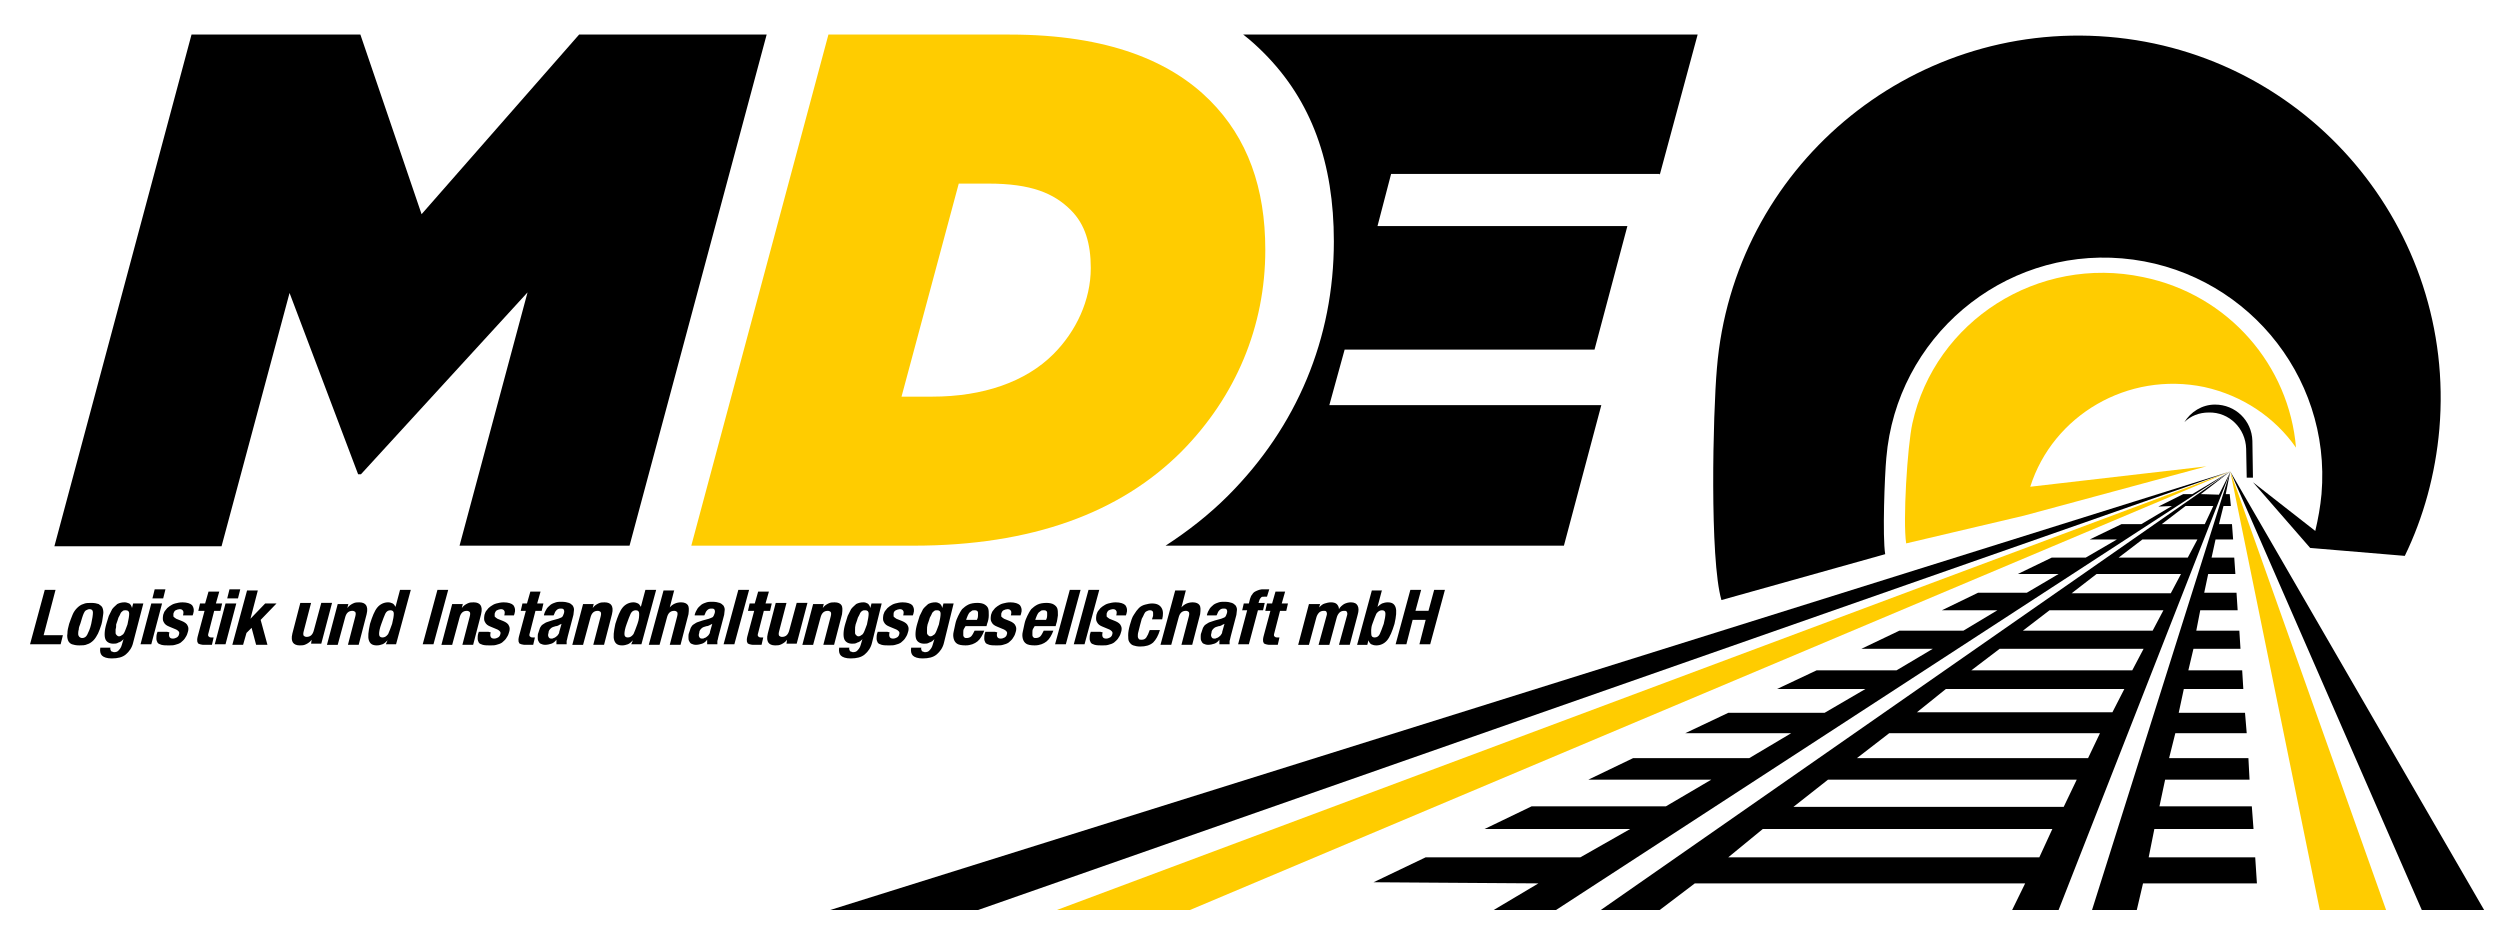
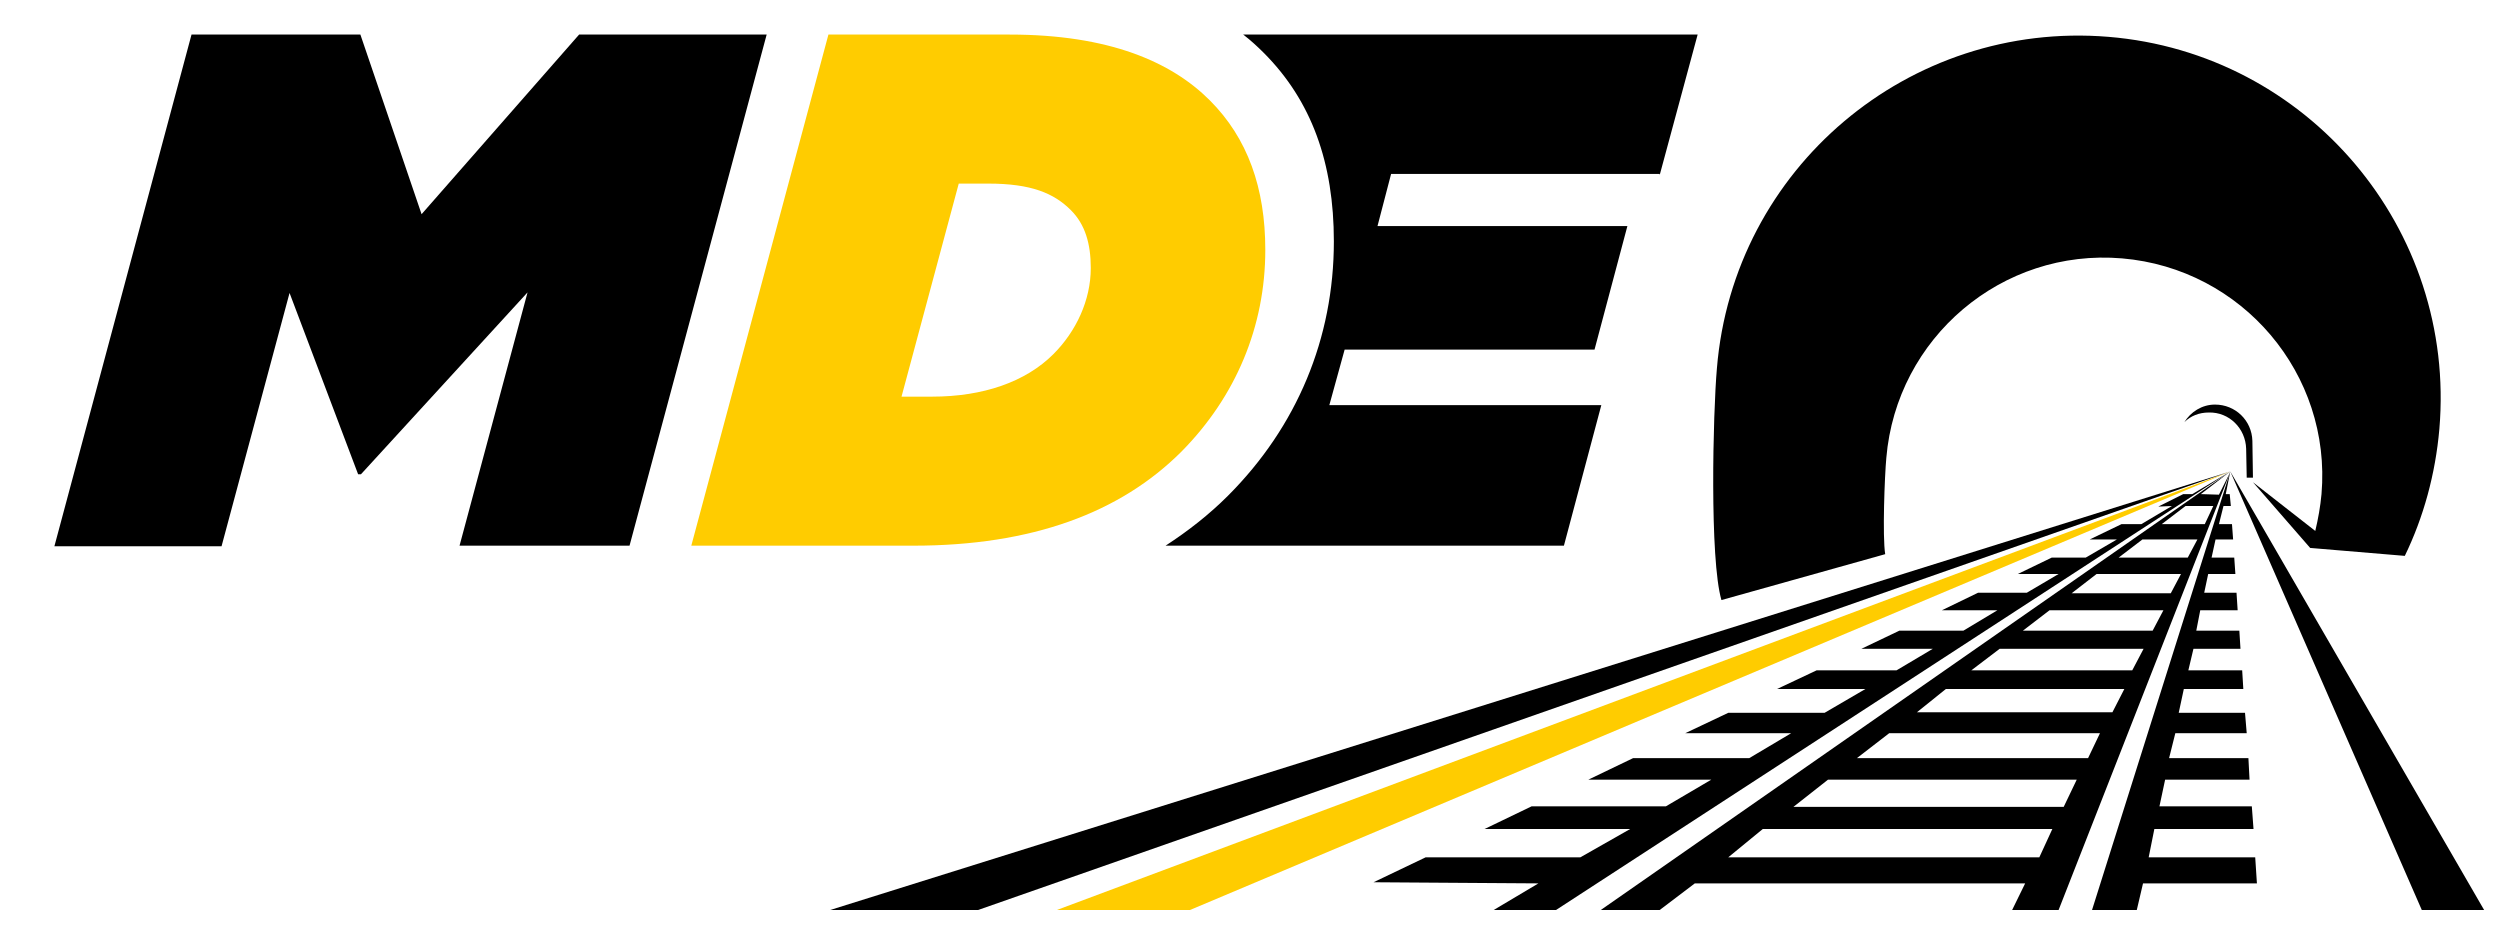
<svg xmlns="http://www.w3.org/2000/svg" xmlns:xlink="http://www.w3.org/1999/xlink" version="1.1" id="Logo" x="0px" y="0px" viewBox="0 0 441.2 164.1" enable-background="new 0 0 441.2 164.1" xml:space="preserve">
  <polygon points="427.4,160.6 438.4,160.6 393.6,83.2 " />
-   <polygon fill="#FFCC00" points="409.4,160.6 421.1,160.6 393.6,83.2 " />
  <polygon points="369.2,160.6 377.1,160.6 378.2,155.9 398.3,155.9 398,151.3 379.2,151.3 380.2,146.3 397.7,146.3 397.4,142.3   381.1,142.3 382.1,137.6 397,137.6 396.8,133.8 382.8,133.8 383.9,129.4 396.5,129.4 396.2,125.8 384.5,125.8 385.4,121.6   395.9,121.6 395.7,118.3 386.2,118.3 387.1,114.5 395.4,114.5 395.2,111.3 387.6,111.3 388.3,107.7 394.9,107.7 394.7,104.6   389,104.6 389.7,101.3 394.5,101.3 394.3,98.4 390.3,98.4 391,95.2 394.1,95.2 393.9,92.5 391.6,92.5 392.4,89.3 393.7,89.3   393.5,87.2 392.8,87.2 393.6,83.2 " />
  <path d="M311.1,146.3h51.1l-2.3,5H305L311.1,146.3z M322.6,137.6h43.9l-2.3,4.8h-47.7L322.6,137.6z M333.4,129.4h37.2l-2.1,4.4  h-40.8L333.4,129.4z M343.4,121.6l31.5,0l-2.1,4.1h-34.5L343.4,121.6z M352.9,114.5h25.4l-2,3.8h-28.4L352.9,114.5z M361.7,107.7  h20.1l-1.9,3.6H357L361.7,107.7z M370,101.3h14.9l-1.8,3.4h-17.5L370,101.3z M378.1,95.2h9.7l-1.7,3.2h-12.2L378.1,95.2z   M385.7,89.3h4.9l-1.5,3.2h-7.6L385.7,89.3z M282.5,160.6h10.4l6.2-4.7h58.3l-2.3,4.7h8.2l30.3-77.3l-2,4l-3.2-0.1l5.2-4  L282.5,160.6z" />
  <polygon points="386.9,87.2 385.3,87.2 380.9,89.4 383.3,89.3 377.9,92.5 374.4,92.5 368.8,95.2 373.6,95.2 368.1,98.4 362.1,98.4   356.1,101.3 363.3,101.3 357.7,104.6 349.1,104.6 342.7,107.7 352.5,107.7 346.5,111.3 335.2,111.3 328.5,114.5 341.1,114.5   334.7,118.3 320.6,118.3 313.6,121.6 329.2,121.6 322,125.8 305,125.8 297.4,129.4 316.1,129.4 308.7,133.8 288.2,133.8   280.3,137.6 302,137.6 294,142.3 270.3,142.3 262,146.3 287.7,146.3 278.9,151.3 251.6,151.3 242.4,155.7 271.5,155.9 263.6,160.6   274.6,160.6 393.6,83.2 " />
  <polygon fill="#FFCC00" points="186.5,160.6 210,160.6 393.6,83.2 " />
  <polygon points="146.5,160.6 172.6,160.6 393.6,83.2 " />
  <g>
    <defs>
      <rect id="SVGID_1_" x="5.3" y="6.1" width="433" height="154.4" />
    </defs>
    <clipPath id="SVGID_00000033336092094829717190000011213559122357643190_">
      <use xlink:href="#SVGID_1_" overflow="visible" />
    </clipPath>
-     <path clip-path="url(#SVGID_00000033336092094829717190000011213559122357643190_)" fill="#FFCC00" d="M405.2,79   c-1.2-14.4-11.8-27-27-30.1c-18.5-3.9-36.7,7.7-40.7,25.8c-0.9,4.1-1.7,17.3-1.1,21.2l20.8-4.9l32.2-8.7l-31.1,3.6   c4-12.6,17.2-20.4,30.7-17.6C395.8,69.8,401.5,73.7,405.2,79" />
    <path clip-path="url(#SVGID_00000033336092094829717190000011213559122357643190_)" d="M372.1,6.5c-35.2-2.9-66.2,23.2-69.1,58.5   c-0.7,8-1.3,33.7,0.8,40.9l28.9-8.1c-0.5-3.1-0.1-13.8,0.2-17c1.8-21.2,20.4-37,41.6-35.2c21.2,1.8,37,20.4,35.2,41.6   c-0.2,2.2-0.6,4.4-1.1,6.5l-11-8.6l10.1,11.6l16.7,1.4c3.3-6.8,5.4-14.4,6.1-22.4C433.5,40.4,407.3,9.4,372.1,6.5" />
    <path clip-path="url(#SVGID_00000033336092094829717190000011213559122357643190_)" d="M396.5,84.3l1.1,0l-0.1-6.5   c-0.1-3.6-3-6.4-6.6-6.4c-2.3,0-4.3,1.3-5.4,3.1c1.1-1.1,2.6-1.7,4.3-1.7c3.6-0.1,6.5,2.8,6.6,6.4L396.5,84.3z" />
    <g clip-path="url(#SVGID_00000033336092094829717190000011213559122357643190_)">
      <path d="M33.8,6.1h29.8l10.8,31.7l27.8-31.7h33.1l-24.2,90.2h-30l12-44.7L63.7,83.7h-0.5L51.1,51.7l-12,44.7H9.6L33.8,6.1z" />
    </g>
    <path clip-path="url(#SVGID_00000033336092094829717190000011213559122357643190_)" d="M292.9,30.9l6.7-24.8h-80.2   c1.3,1,2.5,2.1,3.6,3.2c8.5,8.5,12.4,19.5,12.4,33.3c0,17.1-6.5,32.7-18.7,44.9c-3.3,3.3-7,6.2-11,8.8H276l6.6-24.8h-48l2.7-9.8   h44.1l5.8-21.8h-44.1l2.4-9.2H292.9z" />
    <g clip-path="url(#SVGID_00000033336092094829717190000011213559122357643190_)">
      <path fill="#FFCC00" d="M146.2,6.1h32c17.5,0,28.5,4.8,35.3,11.6c6.7,6.7,9.8,15.5,9.8,26.4c0,13.5-5.2,25.9-14.8,35.6    c-10.8,10.8-26.4,16.6-47.3,16.6H122L146.2,6.1z M174.4,32.4h-5.2l-10.1,37.6h5.4c9,0,16.5-2.6,21.4-7.5c4-4,6.6-9.5,6.6-15.2    c0-4.3-1-7.7-3.5-10.2C186,34.1,182,32.4,174.4,32.4z" />
    </g>
-     <path clip-path="url(#SVGID_00000033336092094829717190000011213559122357643190_)" d="M250.8,104.1l-1,3.7h2.3l1-3.7h1.9l-2.6,9.6   h-1.9l1.1-4.3h-2.3l-1.1,4.3h-1.9l2.6-9.6H250.8z M242,111.9c0,0.4,0.2,0.6,0.6,0.6c0.4,0,0.7-0.2,0.9-0.6c0.2-0.4,0.4-1,0.7-1.8   c0.2-0.8,0.3-1.4,0.3-1.8c0-0.4-0.2-0.6-0.6-0.6c-0.4,0-0.7,0.2-1,0.6c-0.2,0.4-0.4,1-0.7,1.8S242,111.5,242,111.9 M243.9,104.1   l-0.8,3h0c0.3-0.3,0.6-0.5,0.8-0.6c0.3-0.1,0.6-0.2,1-0.2c0.8,0,1.2,0.3,1.4,0.9c0.2,0.6,0.1,1.6-0.2,2.9c-0.4,1.3-0.8,2.3-1.3,2.9   s-1.2,0.9-1.9,0.9c-0.4,0-0.7-0.1-0.9-0.2c-0.2-0.1-0.4-0.4-0.5-0.7h0l-0.2,0.8h-1.8l2.6-9.6H243.9z M233,106.5l-0.2,0.7h0   c0.3-0.3,0.6-0.6,1-0.7c0.3-0.1,0.7-0.2,1.1-0.2c0.4,0,0.8,0.1,1,0.3s0.4,0.5,0.4,0.9h0c0.2-0.4,0.6-0.7,0.9-0.9   c0.4-0.2,0.8-0.3,1.2-0.3c0.6,0,1,0.2,1.2,0.6c0.2,0.4,0.2,0.9,0,1.6l-1.4,5.3h-1.9l1.4-5.1c0.1-0.3,0.1-0.5,0-0.7   c-0.1-0.2-0.2-0.2-0.5-0.2c-0.3,0-0.6,0.1-0.8,0.3s-0.4,0.5-0.5,0.9l-1.3,4.8h-1.9l1.4-5.1c0.1-0.3,0.1-0.5,0-0.7   c-0.1-0.2-0.2-0.2-0.5-0.2c-0.3,0-0.6,0.1-0.8,0.3s-0.4,0.5-0.5,0.9l-1.3,4.8h-1.9l1.9-7.2H233z M226.8,104.4l-0.6,2.1h1.1   l-0.3,1.3h-1.1l-1,3.9c-0.1,0.3-0.1,0.5,0,0.6c0.1,0.1,0.2,0.2,0.5,0.2c0.1,0,0.1,0,0.2,0c0.1,0,0.1,0,0.2,0l-0.3,1.3   c-0.2,0-0.4,0-0.6,0c-0.2,0-0.4,0-0.6,0c-0.4,0-0.6,0-0.9-0.1c-0.2-0.1-0.4-0.1-0.4-0.3c-0.1-0.1-0.1-0.3-0.1-0.6   c0-0.2,0.1-0.5,0.2-0.9l1.1-4.1h-0.9l0.3-1.3h0.9l0.6-2.1H226.8z M219.2,107.8l0.3-1.3h0.9l0.2-0.8c0.1-0.3,0.2-0.6,0.4-0.8   c0.1-0.2,0.3-0.4,0.5-0.5c0.2-0.1,0.4-0.2,0.7-0.3c0.3-0.1,0.5-0.1,0.8-0.1c0.3,0,0.7,0,1,0l-0.4,1.3c0,0-0.1,0-0.2,0h-0.2   c-0.3,0-0.5,0-0.6,0.1c-0.1,0.1-0.2,0.2-0.3,0.4l-0.2,0.6h1.1l-0.3,1.3H222l-1.6,6h-1.9l1.6-6H219.2z M213,108.5   c0.1-0.4,0.3-0.8,0.5-1.1c0.2-0.3,0.5-0.5,0.7-0.7c0.3-0.2,0.6-0.3,0.9-0.4c0.3-0.1,0.7-0.1,1-0.1c0.6,0,1,0.1,1.3,0.2   c0.3,0.1,0.5,0.3,0.7,0.5c0.1,0.2,0.2,0.4,0.2,0.7c0,0.3-0.1,0.6-0.1,0.9l-1,3.8c-0.1,0.3-0.1,0.6-0.2,0.8c0,0.2,0,0.4,0,0.6h-1.8   c0-0.1,0-0.2,0-0.4c0-0.1,0-0.3,0-0.4h0c-0.3,0.4-0.6,0.6-0.9,0.7c-0.3,0.1-0.7,0.2-1.1,0.2c-0.3,0-0.6-0.1-0.8-0.2   s-0.3-0.3-0.4-0.5c-0.1-0.2-0.1-0.4-0.1-0.7c0-0.2,0-0.5,0.1-0.7c0.1-0.3,0.2-0.6,0.3-0.9c0.1-0.2,0.3-0.5,0.5-0.6s0.4-0.3,0.7-0.4   c0.3-0.1,0.6-0.2,0.9-0.3l1.1-0.3c0.3-0.1,0.5-0.2,0.7-0.3c0.1-0.1,0.2-0.3,0.3-0.6c0.1-0.3,0.1-0.5,0-0.7s-0.3-0.2-0.6-0.2   c-0.3,0-0.5,0.1-0.7,0.3c-0.2,0.2-0.3,0.4-0.4,0.7l-0.1,0.2H213L213,108.5z M215.5,110.4c-0.2,0.1-0.3,0.1-0.4,0.1   c-0.4,0.1-0.7,0.2-0.9,0.4c-0.2,0.2-0.4,0.4-0.4,0.8c-0.1,0.3-0.1,0.5,0,0.7c0.1,0.2,0.2,0.3,0.5,0.3c0.1,0,0.3,0,0.4-0.1   c0.1,0,0.3-0.1,0.4-0.2c0.1-0.1,0.3-0.2,0.4-0.4c0.1-0.1,0.2-0.3,0.2-0.5l0.4-1.4C215.8,110.2,215.7,110.3,215.5,110.4    M209.3,104.1l-0.8,3.1h0c0.5-0.6,1.2-0.9,2-0.9c0.6,0,1,0.2,1.2,0.5c0.2,0.3,0.2,0.8,0.1,1.6l-1.4,5.4h-1.9l1.3-5   c0.1-0.4,0.1-0.6,0-0.8c-0.1-0.1-0.3-0.2-0.5-0.2c-0.7,0-1.1,0.4-1.3,1.2l-1.3,4.8h-1.9l2.6-9.6H209.3z M203.5,108.6   c0-0.2,0-0.3,0-0.5c0-0.1-0.1-0.3-0.2-0.3c-0.1-0.1-0.2-0.1-0.4-0.1c-0.2,0-0.4,0.1-0.6,0.2c-0.2,0.1-0.3,0.3-0.4,0.5   c-0.1,0.2-0.2,0.5-0.4,0.8c-0.1,0.3-0.2,0.7-0.3,1.1c-0.1,0.4-0.2,0.8-0.3,1.2c-0.1,0.3-0.1,0.6-0.1,0.8c0,0.2,0.1,0.4,0.2,0.5   c0.1,0.1,0.3,0.1,0.5,0.1c0.3,0,0.6-0.1,0.8-0.4c0.2-0.3,0.4-0.7,0.6-1.3h1.8c-0.3,1-0.7,1.7-1.2,2.2c-0.6,0.5-1.3,0.7-2.3,0.7   c-0.5,0-0.9-0.1-1.2-0.2s-0.5-0.3-0.7-0.6c-0.2-0.3-0.2-0.7-0.2-1.2c0-0.5,0.1-1.1,0.3-1.8c0.2-0.7,0.4-1.4,0.7-1.8   c0.3-0.5,0.6-0.9,0.9-1.2c0.3-0.3,0.7-0.5,1.1-0.6c0.4-0.1,0.8-0.2,1.2-0.2c0.9,0,1.4,0.3,1.7,0.8c0.3,0.5,0.3,1.2,0.1,2h-1.8   C203.4,108.9,203.5,108.8,203.5,108.6 M194.6,111.6c-0.1,0.3-0.1,0.6,0,0.8c0.1,0.2,0.3,0.3,0.6,0.3c0.3,0,0.5-0.1,0.7-0.2   c0.2-0.1,0.4-0.4,0.4-0.6c0.1-0.2,0-0.4-0.1-0.5c-0.1-0.1-0.2-0.2-0.4-0.3l-1.2-0.5c-0.5-0.2-0.8-0.4-1-0.8   c-0.2-0.3-0.2-0.7-0.1-1.3c0.1-0.3,0.2-0.6,0.4-0.8c0.2-0.3,0.4-0.5,0.7-0.7c0.3-0.2,0.6-0.4,1-0.5c0.4-0.1,0.8-0.2,1.3-0.2   c0.8,0,1.4,0.2,1.7,0.5c0.3,0.4,0.4,0.9,0.2,1.5l-0.1,0.3h-1.7c0.1-0.4,0.1-0.7,0-0.8c-0.1-0.2-0.3-0.3-0.6-0.3   c-0.2,0-0.5,0.1-0.7,0.2c-0.2,0.1-0.3,0.3-0.4,0.6c0,0.2,0,0.3,0,0.5c0.1,0.1,0.3,0.3,0.5,0.4l1,0.4c0.5,0.2,0.9,0.5,1,0.8   c0.2,0.3,0.2,0.8,0,1.3c-0.1,0.4-0.3,0.7-0.5,1c-0.2,0.3-0.5,0.5-0.7,0.7c-0.3,0.2-0.6,0.3-1,0.4c-0.3,0.1-0.7,0.1-1.1,0.1   c-0.5,0-0.9,0-1.3-0.1c-0.3-0.1-0.6-0.2-0.7-0.4c-0.1-0.2-0.2-0.4-0.2-0.7c0-0.3,0-0.6,0.1-0.9l0.1-0.3h1.7L194.6,111.6z    M194,104.1l-2.6,9.6h-1.9l2.6-9.6H194z M190.7,104.1l-2.6,9.6h-1.9l2.6-9.6H190.7z M182.3,111c-0.1,0.2-0.1,0.4-0.1,0.6   c0,0.2,0,0.4,0,0.5c0,0.2,0.1,0.3,0.2,0.4c0.1,0.1,0.2,0.1,0.4,0.1c0.3,0,0.6-0.1,0.8-0.3c0.2-0.2,0.4-0.6,0.6-1h1.7   c-0.3,0.8-0.7,1.5-1.2,1.9c-0.5,0.4-1.2,0.7-2.1,0.7c-0.7,0-1.2-0.1-1.5-0.3c-0.3-0.2-0.5-0.5-0.6-0.9c-0.1-0.4-0.1-0.8,0-1.2   c0.1-0.5,0.2-0.9,0.3-1.4c0.1-0.5,0.3-1,0.5-1.4c0.2-0.4,0.4-0.8,0.7-1.2c0.3-0.3,0.7-0.6,1.1-0.8c0.4-0.2,1-0.3,1.6-0.3   c0.5,0,1,0.1,1.3,0.3c0.3,0.2,0.5,0.4,0.6,0.7c0.1,0.3,0.1,0.7,0.1,1.2c-0.1,0.5-0.1,1-0.3,1.5l-0.1,0.4h-3.7L182.3,111z    M184.8,108.6c0-0.2,0-0.4,0-0.5c0-0.1-0.1-0.3-0.2-0.3c-0.1-0.1-0.2-0.1-0.4-0.1s-0.4,0-0.5,0.1c-0.1,0.1-0.3,0.2-0.4,0.3   c-0.1,0.1-0.2,0.3-0.3,0.5c-0.1,0.2-0.1,0.3-0.2,0.5l-0.1,0.3h1.9C184.8,109,184.8,108.8,184.8,108.6 M176,111.6   c-0.1,0.3-0.1,0.6,0,0.8c0.1,0.2,0.3,0.3,0.6,0.3c0.3,0,0.5-0.1,0.7-0.2c0.2-0.1,0.4-0.4,0.4-0.6c0.1-0.2,0-0.4-0.1-0.5   c-0.1-0.1-0.2-0.2-0.4-0.3l-1.2-0.5c-0.5-0.2-0.8-0.4-1-0.8c-0.2-0.3-0.2-0.7-0.1-1.3c0.1-0.3,0.2-0.6,0.4-0.8   c0.2-0.3,0.4-0.5,0.7-0.7c0.3-0.2,0.6-0.4,1-0.5c0.4-0.1,0.8-0.2,1.3-0.2c0.8,0,1.4,0.2,1.7,0.5c0.3,0.4,0.4,0.9,0.2,1.5l-0.1,0.3   h-1.7c0.1-0.4,0.1-0.7,0-0.8c-0.1-0.2-0.3-0.3-0.6-0.3c-0.2,0-0.5,0.1-0.7,0.2c-0.2,0.1-0.3,0.3-0.4,0.6c0,0.2,0,0.3,0,0.5   c0.1,0.1,0.3,0.3,0.5,0.4l1,0.4c0.5,0.2,0.9,0.5,1,0.8c0.2,0.3,0.2,0.8,0,1.3c-0.1,0.4-0.3,0.7-0.5,1c-0.2,0.3-0.5,0.5-0.7,0.7   c-0.3,0.2-0.6,0.3-1,0.4c-0.3,0.1-0.7,0.1-1.1,0.1c-0.5,0-0.9,0-1.3-0.1c-0.3-0.1-0.6-0.2-0.7-0.4c-0.1-0.2-0.2-0.4-0.2-0.7   c0-0.3,0-0.6,0.1-0.9l0.1-0.3h1.7L176,111.6z M170.1,111c-0.1,0.2-0.1,0.4-0.1,0.6c0,0.2,0,0.4,0,0.5c0,0.2,0.1,0.3,0.2,0.4   c0.1,0.1,0.2,0.1,0.4,0.1c0.3,0,0.6-0.1,0.8-0.3c0.2-0.2,0.4-0.6,0.6-1h1.7c-0.3,0.8-0.7,1.5-1.2,1.9c-0.5,0.4-1.2,0.7-2.1,0.7   c-0.7,0-1.2-0.1-1.5-0.3c-0.3-0.2-0.5-0.5-0.6-0.9c-0.1-0.4-0.1-0.8,0-1.2c0.1-0.5,0.2-0.9,0.3-1.4c0.1-0.5,0.3-1,0.5-1.4   c0.2-0.4,0.4-0.8,0.7-1.2c0.3-0.3,0.7-0.6,1.1-0.8c0.4-0.2,1-0.3,1.6-0.3c0.5,0,1,0.1,1.3,0.3c0.3,0.2,0.5,0.4,0.6,0.7   c0.1,0.3,0.1,0.7,0.1,1.2c0,0.5-0.1,1-0.3,1.5l-0.1,0.4h-3.7L170.1,111z M172.6,108.6c0-0.2,0-0.4,0-0.5c0-0.1-0.1-0.3-0.2-0.3   c-0.1-0.1-0.2-0.1-0.4-0.1c-0.2,0-0.4,0-0.5,0.1c-0.1,0.1-0.3,0.2-0.4,0.3c-0.1,0.1-0.2,0.3-0.3,0.5c-0.1,0.2-0.1,0.3-0.2,0.5   l-0.1,0.3h1.9C172.6,109,172.6,108.8,172.6,108.6 M166.6,113.4c-0.2,0.9-0.7,1.6-1.3,2.1c-0.6,0.5-1.4,0.7-2.5,0.7   c-0.8,0-1.4-0.2-1.7-0.5c-0.3-0.3-0.4-0.8-0.3-1.4h1.8c-0.1,0.2,0,0.4,0.1,0.6c0.1,0.1,0.2,0.1,0.2,0.1c0.1,0,0.2,0.1,0.3,0.1   c0.4,0,0.7-0.1,0.9-0.4c0.2-0.2,0.4-0.5,0.5-0.9l0.3-1h0c-0.3,0.3-0.5,0.5-0.9,0.6c-0.3,0.2-0.6,0.2-0.9,0.2   c-0.7,0-1.2-0.3-1.4-0.8s-0.2-1.5,0.2-2.8c0.1-0.4,0.3-0.9,0.4-1.3c0.2-0.4,0.4-0.8,0.6-1.2c0.3-0.4,0.6-0.6,0.9-0.9   c0.4-0.2,0.8-0.3,1.3-0.3c0.3,0,0.5,0.1,0.7,0.2c0.2,0.1,0.4,0.4,0.5,0.8h0l0.2-0.8h1.8L166.6,113.4z M163.6,111.1   c0,0.2,0,0.4,0,0.6c0,0.2,0.1,0.3,0.2,0.4c0.1,0.1,0.2,0.2,0.4,0.2c0.2,0,0.4-0.1,0.5-0.2c0.2-0.1,0.3-0.2,0.4-0.4   c0.1-0.2,0.2-0.4,0.3-0.7c0.1-0.3,0.2-0.5,0.3-0.8c0.2-0.9,0.3-1.5,0.3-1.9c0-0.4-0.2-0.6-0.6-0.6c-0.2,0-0.4,0-0.5,0.1   c-0.1,0.1-0.3,0.2-0.4,0.4c-0.1,0.2-0.2,0.5-0.4,0.8c-0.1,0.3-0.2,0.7-0.4,1.2C163.6,110.6,163.6,110.8,163.6,111.1 M157,111.6   c-0.1,0.3-0.1,0.6,0,0.8s0.3,0.3,0.6,0.3c0.3,0,0.5-0.1,0.7-0.2c0.2-0.1,0.4-0.4,0.4-0.6c0.1-0.2,0-0.4-0.1-0.5   c-0.1-0.1-0.2-0.2-0.4-0.3l-1.2-0.5c-0.5-0.2-0.8-0.4-1-0.8c-0.2-0.3-0.2-0.7-0.1-1.3c0.1-0.3,0.2-0.6,0.4-0.8   c0.2-0.3,0.4-0.5,0.7-0.7c0.3-0.2,0.6-0.4,1-0.5c0.4-0.1,0.8-0.2,1.3-0.2c0.8,0,1.4,0.2,1.7,0.5c0.3,0.4,0.4,0.9,0.2,1.5l-0.1,0.3   h-1.7c0.1-0.4,0.1-0.7,0-0.8c-0.1-0.2-0.3-0.3-0.6-0.3c-0.2,0-0.5,0.1-0.7,0.2c-0.2,0.1-0.4,0.3-0.4,0.6c0,0.2,0,0.3,0,0.5   c0.1,0.1,0.3,0.3,0.5,0.4l1,0.4c0.5,0.2,0.9,0.5,1,0.8c0.2,0.3,0.2,0.8,0,1.3c-0.1,0.4-0.3,0.7-0.5,1c-0.2,0.3-0.5,0.5-0.7,0.7   c-0.3,0.2-0.6,0.3-1,0.4c-0.3,0.1-0.7,0.1-1.1,0.1c-0.5,0-0.9,0-1.3-0.1c-0.3-0.1-0.6-0.2-0.7-0.4c-0.1-0.2-0.2-0.4-0.2-0.7   c0-0.3,0-0.6,0.1-0.9l0.1-0.3h1.7L157,111.6z M153.9,113.4c-0.2,0.9-0.7,1.6-1.3,2.1c-0.6,0.5-1.4,0.7-2.5,0.7   c-0.8,0-1.4-0.2-1.7-0.5c-0.3-0.3-0.4-0.8-0.3-1.4h1.8c-0.1,0.2,0,0.4,0.1,0.6c0.1,0.1,0.2,0.1,0.2,0.1c0.1,0,0.2,0.1,0.3,0.1   c0.4,0,0.7-0.1,0.9-0.4c0.2-0.2,0.4-0.5,0.5-0.9l0.3-1h0c-0.3,0.3-0.5,0.5-0.9,0.6c-0.3,0.2-0.6,0.2-0.9,0.2   c-0.7,0-1.2-0.3-1.4-0.8s-0.2-1.5,0.2-2.8c0.1-0.4,0.3-0.9,0.4-1.3c0.2-0.4,0.4-0.8,0.6-1.2c0.3-0.4,0.6-0.6,0.9-0.9   c0.4-0.2,0.8-0.3,1.3-0.3c0.3,0,0.5,0.1,0.7,0.2c0.2,0.1,0.4,0.4,0.5,0.8h0l0.2-0.8h1.8L153.9,113.4z M150.9,111.1   c0,0.2,0,0.4,0,0.6c0,0.2,0.1,0.3,0.2,0.4c0.1,0.1,0.2,0.2,0.4,0.2c0.2,0,0.4-0.1,0.5-0.2c0.2-0.1,0.3-0.2,0.4-0.4   c0.1-0.2,0.2-0.4,0.3-0.7c0.1-0.3,0.2-0.5,0.3-0.8c0.2-0.9,0.3-1.5,0.3-1.9c0-0.4-0.2-0.6-0.6-0.6c-0.2,0-0.4,0-0.5,0.1   c-0.2,0.1-0.3,0.2-0.4,0.4c-0.1,0.2-0.2,0.5-0.4,0.8c-0.1,0.3-0.2,0.7-0.4,1.2C150.9,110.6,150.9,110.8,150.9,111.1 M145.4,106.5   l-0.2,0.8h0c0.3-0.4,0.6-0.6,1-0.8c0.4-0.2,0.7-0.2,1.1-0.2c0.6,0,1,0.2,1.2,0.5c0.2,0.3,0.2,0.8,0.1,1.6l-1.4,5.4h-1.9l1.3-5   c0.1-0.4,0.1-0.6,0-0.8c-0.1-0.1-0.3-0.2-0.5-0.2c-0.7,0-1.1,0.4-1.3,1.2l-1.3,4.8h-1.9l1.9-7.2H145.4z M138.9,112.9   c-0.3,0.4-0.6,0.6-1,0.8c-0.4,0.2-0.7,0.2-1.1,0.2c-0.6,0-1-0.2-1.2-0.5c-0.2-0.3-0.3-0.8-0.1-1.6l1.4-5.4h1.9l-1.3,5   c-0.1,0.4-0.1,0.6,0,0.8c0.1,0.1,0.3,0.2,0.5,0.2c0.7,0,1.1-0.4,1.3-1.2l1.3-4.8h1.9l-1.9,7.2h-1.8L138.9,112.9L138.9,112.9z    M135.7,104.4l-0.6,2.1h1.1l-0.3,1.3h-1.1l-1,3.9c-0.1,0.3-0.1,0.5,0,0.6c0.1,0.1,0.2,0.2,0.5,0.2c0.1,0,0.1,0,0.2,0   c0.1,0,0.1,0,0.2,0l-0.3,1.3c-0.2,0-0.4,0-0.6,0c-0.2,0-0.4,0-0.6,0c-0.4,0-0.6,0-0.9-0.1c-0.2-0.1-0.4-0.1-0.4-0.3   c-0.1-0.1-0.1-0.3-0.1-0.6c0-0.2,0.1-0.5,0.2-0.9l1.1-4.1H132l0.3-1.3h0.9l0.6-2.1H135.7z M132.2,104.1l-2.6,9.6h-1.9l2.6-9.6   H132.2z M122.6,108.5c0.1-0.4,0.3-0.8,0.5-1.1c0.2-0.3,0.5-0.5,0.7-0.7c0.3-0.2,0.6-0.3,0.9-0.4c0.3-0.1,0.7-0.1,1-0.1   c0.6,0,1,0.1,1.3,0.2c0.3,0.1,0.5,0.3,0.7,0.5c0.1,0.2,0.2,0.4,0.2,0.7c0,0.3-0.1,0.6-0.1,0.9l-1,3.8c-0.1,0.3-0.1,0.6-0.2,0.8   c0,0.2,0,0.4,0,0.6h-1.8c0-0.1,0-0.2,0-0.4c0-0.1,0-0.3,0-0.4h0c-0.3,0.4-0.6,0.6-0.9,0.7c-0.3,0.1-0.7,0.2-1.1,0.2   c-0.3,0-0.6-0.1-0.8-0.2s-0.3-0.3-0.4-0.5c-0.1-0.2-0.1-0.4-0.1-0.7c0-0.2,0-0.5,0.1-0.7c0.1-0.3,0.2-0.6,0.3-0.9   c0.1-0.2,0.3-0.5,0.5-0.6s0.4-0.3,0.7-0.4c0.3-0.1,0.6-0.2,0.9-0.3l1.1-0.3c0.3-0.1,0.5-0.2,0.7-0.3c0.1-0.1,0.2-0.3,0.3-0.6   c0.1-0.3,0.1-0.5,0-0.7c-0.1-0.2-0.3-0.2-0.6-0.2c-0.3,0-0.5,0.1-0.7,0.3c-0.2,0.2-0.3,0.4-0.4,0.7l-0.1,0.2h-1.7L122.6,108.5z    M125.1,110.4c-0.2,0.1-0.3,0.1-0.4,0.1c-0.4,0.1-0.7,0.2-0.9,0.4c-0.2,0.2-0.4,0.4-0.4,0.8c-0.1,0.3-0.1,0.5,0,0.7   c0.1,0.2,0.2,0.3,0.5,0.3c0.1,0,0.3,0,0.4-0.1c0.1,0,0.3-0.1,0.4-0.2c0.1-0.1,0.3-0.2,0.4-0.4c0.1-0.1,0.2-0.3,0.2-0.5l0.4-1.4   C125.5,110.2,125.3,110.3,125.1,110.4 M119,104.1l-0.8,3.1h0c0.5-0.6,1.2-0.9,2-0.9c0.6,0,1,0.2,1.2,0.5c0.2,0.3,0.2,0.8,0.1,1.6   l-1.4,5.4h-1.9l1.3-5c0.1-0.4,0.1-0.6,0-0.8c-0.1-0.1-0.3-0.2-0.5-0.2c-0.7,0-1.1,0.4-1.3,1.2l-1.3,4.8h-1.9l2.6-9.6H119z    M110.2,111.9c0,0.4,0.2,0.6,0.6,0.6c0.4,0,0.7-0.2,1-0.6c0.2-0.4,0.4-1,0.7-1.8s0.3-1.4,0.3-1.8c0-0.4-0.2-0.6-0.6-0.6   c-0.4,0-0.7,0.2-0.9,0.6c-0.2,0.4-0.4,1-0.7,1.8C110.3,110.9,110.2,111.5,110.2,111.9 M111.7,113c-0.3,0.3-0.6,0.6-0.9,0.7   c-0.3,0.1-0.6,0.2-1,0.2c-0.8,0-1.2-0.3-1.4-0.9c-0.2-0.6-0.1-1.5,0.2-2.9c0.4-1.3,0.8-2.3,1.3-2.9c0.5-0.6,1.2-0.9,1.9-0.9   c0.3,0,0.6,0.1,0.8,0.2c0.2,0.1,0.4,0.4,0.5,0.6h0l0.8-3h1.9l-2.6,9.6h-1.8L111.7,113L111.7,113z M104.8,106.5l-0.2,0.8h0   c0.3-0.4,0.6-0.6,1-0.8s0.7-0.2,1.1-0.2c0.6,0,1,0.2,1.2,0.5c0.2,0.3,0.3,0.8,0.1,1.6l-1.4,5.4h-1.9l1.3-5c0.1-0.4,0.1-0.6,0-0.8   c-0.1-0.1-0.3-0.2-0.5-0.2c-0.7,0-1.1,0.4-1.3,1.2l-1.3,4.8h-1.9l1.9-7.2H104.8z M96,108.5c0.1-0.4,0.3-0.8,0.5-1.1   c0.2-0.3,0.5-0.5,0.7-0.7c0.3-0.2,0.6-0.3,0.9-0.4c0.3-0.1,0.7-0.1,1-0.1c0.6,0,1,0.1,1.3,0.2c0.3,0.1,0.5,0.3,0.7,0.5   c0.1,0.2,0.2,0.4,0.2,0.7c0,0.3-0.1,0.6-0.1,0.9l-1,3.8c-0.1,0.3-0.1,0.6-0.2,0.8c0,0.2,0,0.4,0,0.6h-1.8c0-0.1,0-0.2,0-0.4   c0-0.1,0-0.3,0-0.4h0c-0.3,0.4-0.6,0.6-0.9,0.7c-0.3,0.1-0.7,0.2-1.1,0.2c-0.3,0-0.6-0.1-0.8-0.2s-0.3-0.3-0.4-0.5   c-0.1-0.2-0.1-0.4-0.1-0.7c0-0.2,0-0.5,0.1-0.7c0.1-0.3,0.2-0.6,0.3-0.9c0.1-0.2,0.3-0.5,0.5-0.6s0.4-0.3,0.7-0.4   c0.3-0.1,0.6-0.2,0.9-0.3l1.1-0.3c0.3-0.1,0.5-0.2,0.7-0.3c0.1-0.1,0.2-0.3,0.3-0.6c0.1-0.3,0.1-0.5,0-0.7s-0.3-0.2-0.6-0.2   c-0.3,0-0.5,0.1-0.7,0.3c-0.2,0.2-0.3,0.4-0.4,0.7l-0.1,0.2h-1.7L96,108.5z M98.5,110.4c-0.2,0.1-0.3,0.1-0.4,0.1   c-0.4,0.1-0.7,0.2-0.9,0.4c-0.2,0.2-0.4,0.4-0.4,0.8c-0.1,0.3-0.1,0.5,0,0.7c0.1,0.2,0.2,0.3,0.5,0.3c0.1,0,0.3,0,0.4-0.1   c0.1,0,0.3-0.1,0.4-0.2c0.1-0.1,0.3-0.2,0.4-0.4c0.1-0.1,0.2-0.3,0.2-0.5l0.4-1.4C98.8,110.2,98.7,110.3,98.5,110.4 M95.4,104.4   l-0.6,2.1h1.1l-0.3,1.3h-1.1l-1,3.9c-0.1,0.3-0.1,0.5,0,0.6c0.1,0.1,0.2,0.2,0.5,0.2c0.1,0,0.1,0,0.2,0c0.1,0,0.1,0,0.2,0l-0.3,1.3   c-0.2,0-0.4,0-0.6,0c-0.2,0-0.4,0-0.6,0c-0.4,0-0.6,0-0.9-0.1c-0.2-0.1-0.4-0.1-0.4-0.3c-0.1-0.1-0.1-0.3-0.1-0.6   c0-0.2,0.1-0.5,0.2-0.9l1.1-4.1h-0.9l0.3-1.3H93l0.6-2.1H95.4z M86.6,111.6c-0.1,0.3-0.1,0.6,0,0.8c0.1,0.2,0.3,0.3,0.6,0.3   c0.3,0,0.5-0.1,0.7-0.2c0.2-0.1,0.4-0.4,0.4-0.6c0.1-0.2,0-0.4-0.1-0.5c-0.1-0.1-0.2-0.2-0.4-0.3l-1.2-0.5c-0.5-0.2-0.8-0.4-1-0.8   c-0.2-0.3-0.2-0.7-0.1-1.3c0.1-0.3,0.2-0.6,0.4-0.8c0.2-0.3,0.4-0.5,0.7-0.7c0.3-0.2,0.6-0.4,1-0.5c0.4-0.1,0.8-0.2,1.3-0.2   c0.8,0,1.4,0.2,1.7,0.5c0.3,0.4,0.4,0.9,0.2,1.5l-0.1,0.3h-1.7c0.1-0.4,0.1-0.7,0-0.8c-0.1-0.2-0.3-0.3-0.6-0.3   c-0.2,0-0.5,0.1-0.7,0.2s-0.3,0.3-0.4,0.6c0,0.2,0,0.3,0,0.5c0.1,0.1,0.3,0.3,0.5,0.4l1,0.4c0.5,0.2,0.9,0.5,1,0.8   c0.2,0.3,0.2,0.8,0,1.3c-0.1,0.4-0.3,0.7-0.5,1c-0.2,0.3-0.5,0.5-0.7,0.7c-0.3,0.2-0.6,0.3-1,0.4c-0.3,0.1-0.7,0.1-1.1,0.1   c-0.5,0-0.9,0-1.3-0.1c-0.3-0.1-0.6-0.2-0.7-0.4c-0.1-0.2-0.2-0.4-0.2-0.7c0-0.3,0-0.6,0.1-0.9l0.1-0.3h1.7L86.6,111.6z    M81.7,106.5l-0.2,0.8h0c0.3-0.4,0.6-0.6,1-0.8c0.4-0.2,0.7-0.2,1.1-0.2c0.6,0,1,0.2,1.2,0.5c0.2,0.3,0.3,0.8,0.1,1.6l-1.4,5.4   h-1.9l1.3-5c0.1-0.4,0.1-0.6,0-0.8c-0.1-0.1-0.3-0.2-0.5-0.2c-0.7,0-1.1,0.4-1.3,1.2l-1.3,4.8h-1.9l1.9-7.2H81.7z M77.2,104.1h1.9   l-2.6,9.6h-1.9L77.2,104.1z M66.9,111.9c0,0.4,0.2,0.6,0.6,0.6c0.4,0,0.7-0.2,1-0.6c0.2-0.4,0.4-1,0.7-1.8c0.2-0.8,0.3-1.4,0.3-1.8   c0-0.4-0.2-0.6-0.6-0.6c-0.4,0-0.7,0.2-0.9,0.6c-0.2,0.4-0.4,1-0.7,1.8C67,110.9,66.9,111.5,66.9,111.9 M68.4,113   c-0.3,0.3-0.6,0.6-0.9,0.7c-0.3,0.1-0.6,0.2-1,0.2c-0.8,0-1.2-0.3-1.4-0.9c-0.2-0.6-0.1-1.5,0.2-2.9c0.4-1.3,0.8-2.3,1.3-2.9   c0.5-0.6,1.2-0.9,1.9-0.9c0.3,0,0.6,0.1,0.8,0.2c0.2,0.1,0.4,0.4,0.5,0.6h0l0.8-3h1.9l-2.6,9.6h-1.8L68.4,113L68.4,113z    M61.5,106.5l-0.2,0.8h0c0.3-0.4,0.6-0.6,1-0.8c0.4-0.2,0.7-0.2,1.1-0.2c0.6,0,1,0.2,1.2,0.5c0.2,0.3,0.3,0.8,0.1,1.6l-1.4,5.4   h-1.9l1.3-5c0.1-0.4,0.1-0.6,0-0.8c-0.1-0.1-0.3-0.2-0.5-0.2c-0.7,0-1.1,0.4-1.3,1.2l-1.3,4.8h-1.9l1.9-7.2H61.5z M55,112.9   c-0.3,0.4-0.6,0.6-1,0.8c-0.4,0.2-0.7,0.2-1.1,0.2c-0.6,0-1-0.2-1.2-0.5c-0.2-0.3-0.3-0.8-0.1-1.6l1.4-5.4h1.9l-1.3,5   c-0.1,0.4-0.1,0.6,0,0.8c0.1,0.1,0.3,0.2,0.5,0.2c0.7,0,1.1-0.4,1.3-1.2l1.3-4.8h1.9l-1.9,7.2h-1.8L55,112.9L55,112.9z M44.2,109.2   L44.2,109.2l2.6-2.7h2l-2.8,2.9l1.2,4.4h-2l-0.8-3l-0.9,0.9l-0.6,2.1h-1.9l2.6-9.6h1.9L44.2,109.2z M41.7,106.5l-1.9,7.2h-1.9   l1.9-7.2H41.7z M42.4,104l-0.4,1.6h-1.9l0.4-1.6H42.4z M38.7,104.4l-0.6,2.1h1.1l-0.3,1.3h-1.1l-1,3.9c-0.1,0.3-0.1,0.5,0,0.6   c0.1,0.1,0.2,0.2,0.5,0.2c0.1,0,0.1,0,0.2,0c0.1,0,0.1,0,0.2,0l-0.3,1.3c-0.2,0-0.4,0-0.6,0c-0.2,0-0.4,0-0.6,0   c-0.4,0-0.6,0-0.9-0.1c-0.2-0.1-0.4-0.1-0.4-0.3c-0.1-0.1-0.1-0.3-0.1-0.6c0-0.2,0.1-0.5,0.2-0.9l1.1-4.1H35l0.3-1.3h0.9l0.6-2.1   H38.7z M29.9,111.6c-0.1,0.3-0.1,0.6,0,0.8c0.1,0.2,0.3,0.3,0.6,0.3c0.3,0,0.5-0.1,0.7-0.2c0.2-0.1,0.4-0.4,0.4-0.6   c0.1-0.2,0-0.4-0.1-0.5c-0.1-0.1-0.2-0.2-0.4-0.3l-1.2-0.5c-0.5-0.2-0.8-0.4-1-0.8c-0.2-0.3-0.2-0.7-0.1-1.3   c0.1-0.3,0.2-0.6,0.4-0.8c0.2-0.3,0.4-0.5,0.7-0.7c0.3-0.2,0.6-0.4,1-0.5c0.4-0.1,0.8-0.2,1.3-0.2c0.8,0,1.4,0.2,1.7,0.5   c0.3,0.4,0.4,0.9,0.2,1.5l-0.1,0.3h-1.7c0.1-0.4,0.1-0.7,0-0.8c-0.1-0.2-0.3-0.3-0.6-0.3c-0.2,0-0.5,0.1-0.7,0.2   c-0.2,0.1-0.3,0.3-0.4,0.6c0,0.2,0,0.3,0,0.5c0.1,0.1,0.3,0.3,0.5,0.4l1,0.4c0.5,0.2,0.9,0.5,1,0.8c0.2,0.3,0.2,0.8,0,1.3   c-0.1,0.4-0.3,0.7-0.5,1c-0.2,0.3-0.5,0.5-0.7,0.7c-0.3,0.2-0.6,0.3-1,0.4c-0.3,0.1-0.7,0.1-1.1,0.1c-0.5,0-0.9,0-1.3-0.1   c-0.3-0.1-0.6-0.2-0.7-0.4c-0.1-0.2-0.2-0.4-0.2-0.7c0-0.3,0-0.6,0.1-0.9l0.1-0.3h1.7L29.9,111.6z M28.6,106.5l-1.9,7.2h-1.9   l1.9-7.2H28.6z M29.2,104l-0.4,1.6h-1.9l0.4-1.6H29.2z M23.5,113.4c-0.2,0.9-0.7,1.6-1.3,2.1c-0.6,0.5-1.4,0.7-2.5,0.7   c-0.8,0-1.4-0.2-1.7-0.5c-0.3-0.3-0.4-0.8-0.3-1.4h1.8c-0.1,0.2,0,0.4,0.1,0.6c0.1,0.1,0.2,0.1,0.2,0.1c0.1,0,0.2,0.1,0.3,0.1   c0.4,0,0.7-0.1,0.9-0.4c0.2-0.2,0.4-0.5,0.5-0.9l0.3-1h0c-0.3,0.3-0.5,0.5-0.9,0.6c-0.3,0.2-0.6,0.2-0.9,0.2   c-0.7,0-1.2-0.3-1.4-0.8s-0.2-1.5,0.2-2.8c0.1-0.4,0.3-0.9,0.4-1.3c0.2-0.4,0.4-0.8,0.6-1.2c0.3-0.4,0.6-0.6,0.9-0.9   c0.4-0.2,0.8-0.3,1.3-0.3c0.3,0,0.5,0.1,0.8,0.2c0.2,0.1,0.4,0.4,0.5,0.8h0l0.2-0.8h1.8L23.5,113.4z M20.4,111.1c0,0.2,0,0.4,0,0.6   c0,0.2,0.1,0.3,0.2,0.4c0.1,0.1,0.2,0.2,0.4,0.2c0.2,0,0.4-0.1,0.5-0.2c0.2-0.1,0.3-0.2,0.4-0.4c0.1-0.2,0.2-0.4,0.3-0.7   c0.1-0.3,0.2-0.5,0.3-0.8c0.2-0.9,0.3-1.5,0.3-1.9c0-0.4-0.2-0.6-0.6-0.6c-0.2,0-0.4,0-0.5,0.1c-0.1,0.1-0.3,0.2-0.4,0.4   c-0.1,0.2-0.2,0.5-0.4,0.8c-0.1,0.3-0.2,0.7-0.4,1.2C20.5,110.6,20.5,110.8,20.4,111.1 M12.8,108.5c0.2-0.5,0.5-0.9,0.8-1.2   c0.3-0.3,0.7-0.6,1.1-0.7c0.4-0.2,0.9-0.2,1.4-0.2c0.6,0,1,0.1,1.3,0.2c0.3,0.2,0.6,0.4,0.7,0.7c0.1,0.3,0.2,0.7,0.1,1.2   s-0.1,1-0.3,1.7c-0.2,0.6-0.4,1.2-0.6,1.6s-0.5,0.9-0.8,1.2c-0.3,0.3-0.7,0.6-1.1,0.7c-0.4,0.2-0.9,0.2-1.4,0.2   c-0.6,0-1-0.1-1.3-0.2s-0.6-0.4-0.7-0.7c-0.1-0.3-0.2-0.7-0.1-1.2c0-0.5,0.1-1,0.3-1.7C12.4,109.5,12.6,109,12.8,108.5 M13.9,111.1   c-0.1,0.3-0.1,0.6-0.1,0.8c0,0.2,0.1,0.4,0.2,0.5s0.3,0.2,0.5,0.2c0.4,0,0.7-0.2,0.9-0.6c0.2-0.4,0.5-1,0.7-1.9s0.3-1.6,0.3-2   c0-0.4-0.2-0.6-0.6-0.6c-0.2,0-0.4,0.1-0.6,0.2c-0.2,0.1-0.3,0.3-0.4,0.5c-0.1,0.2-0.2,0.5-0.3,0.8c-0.1,0.3-0.2,0.7-0.3,1   C14,110.5,13.9,110.8,13.9,111.1 M7.9,104.1h1.9l-2.1,8h3.4l-0.4,1.6H5.3L7.9,104.1z" />
  </g>
</svg>